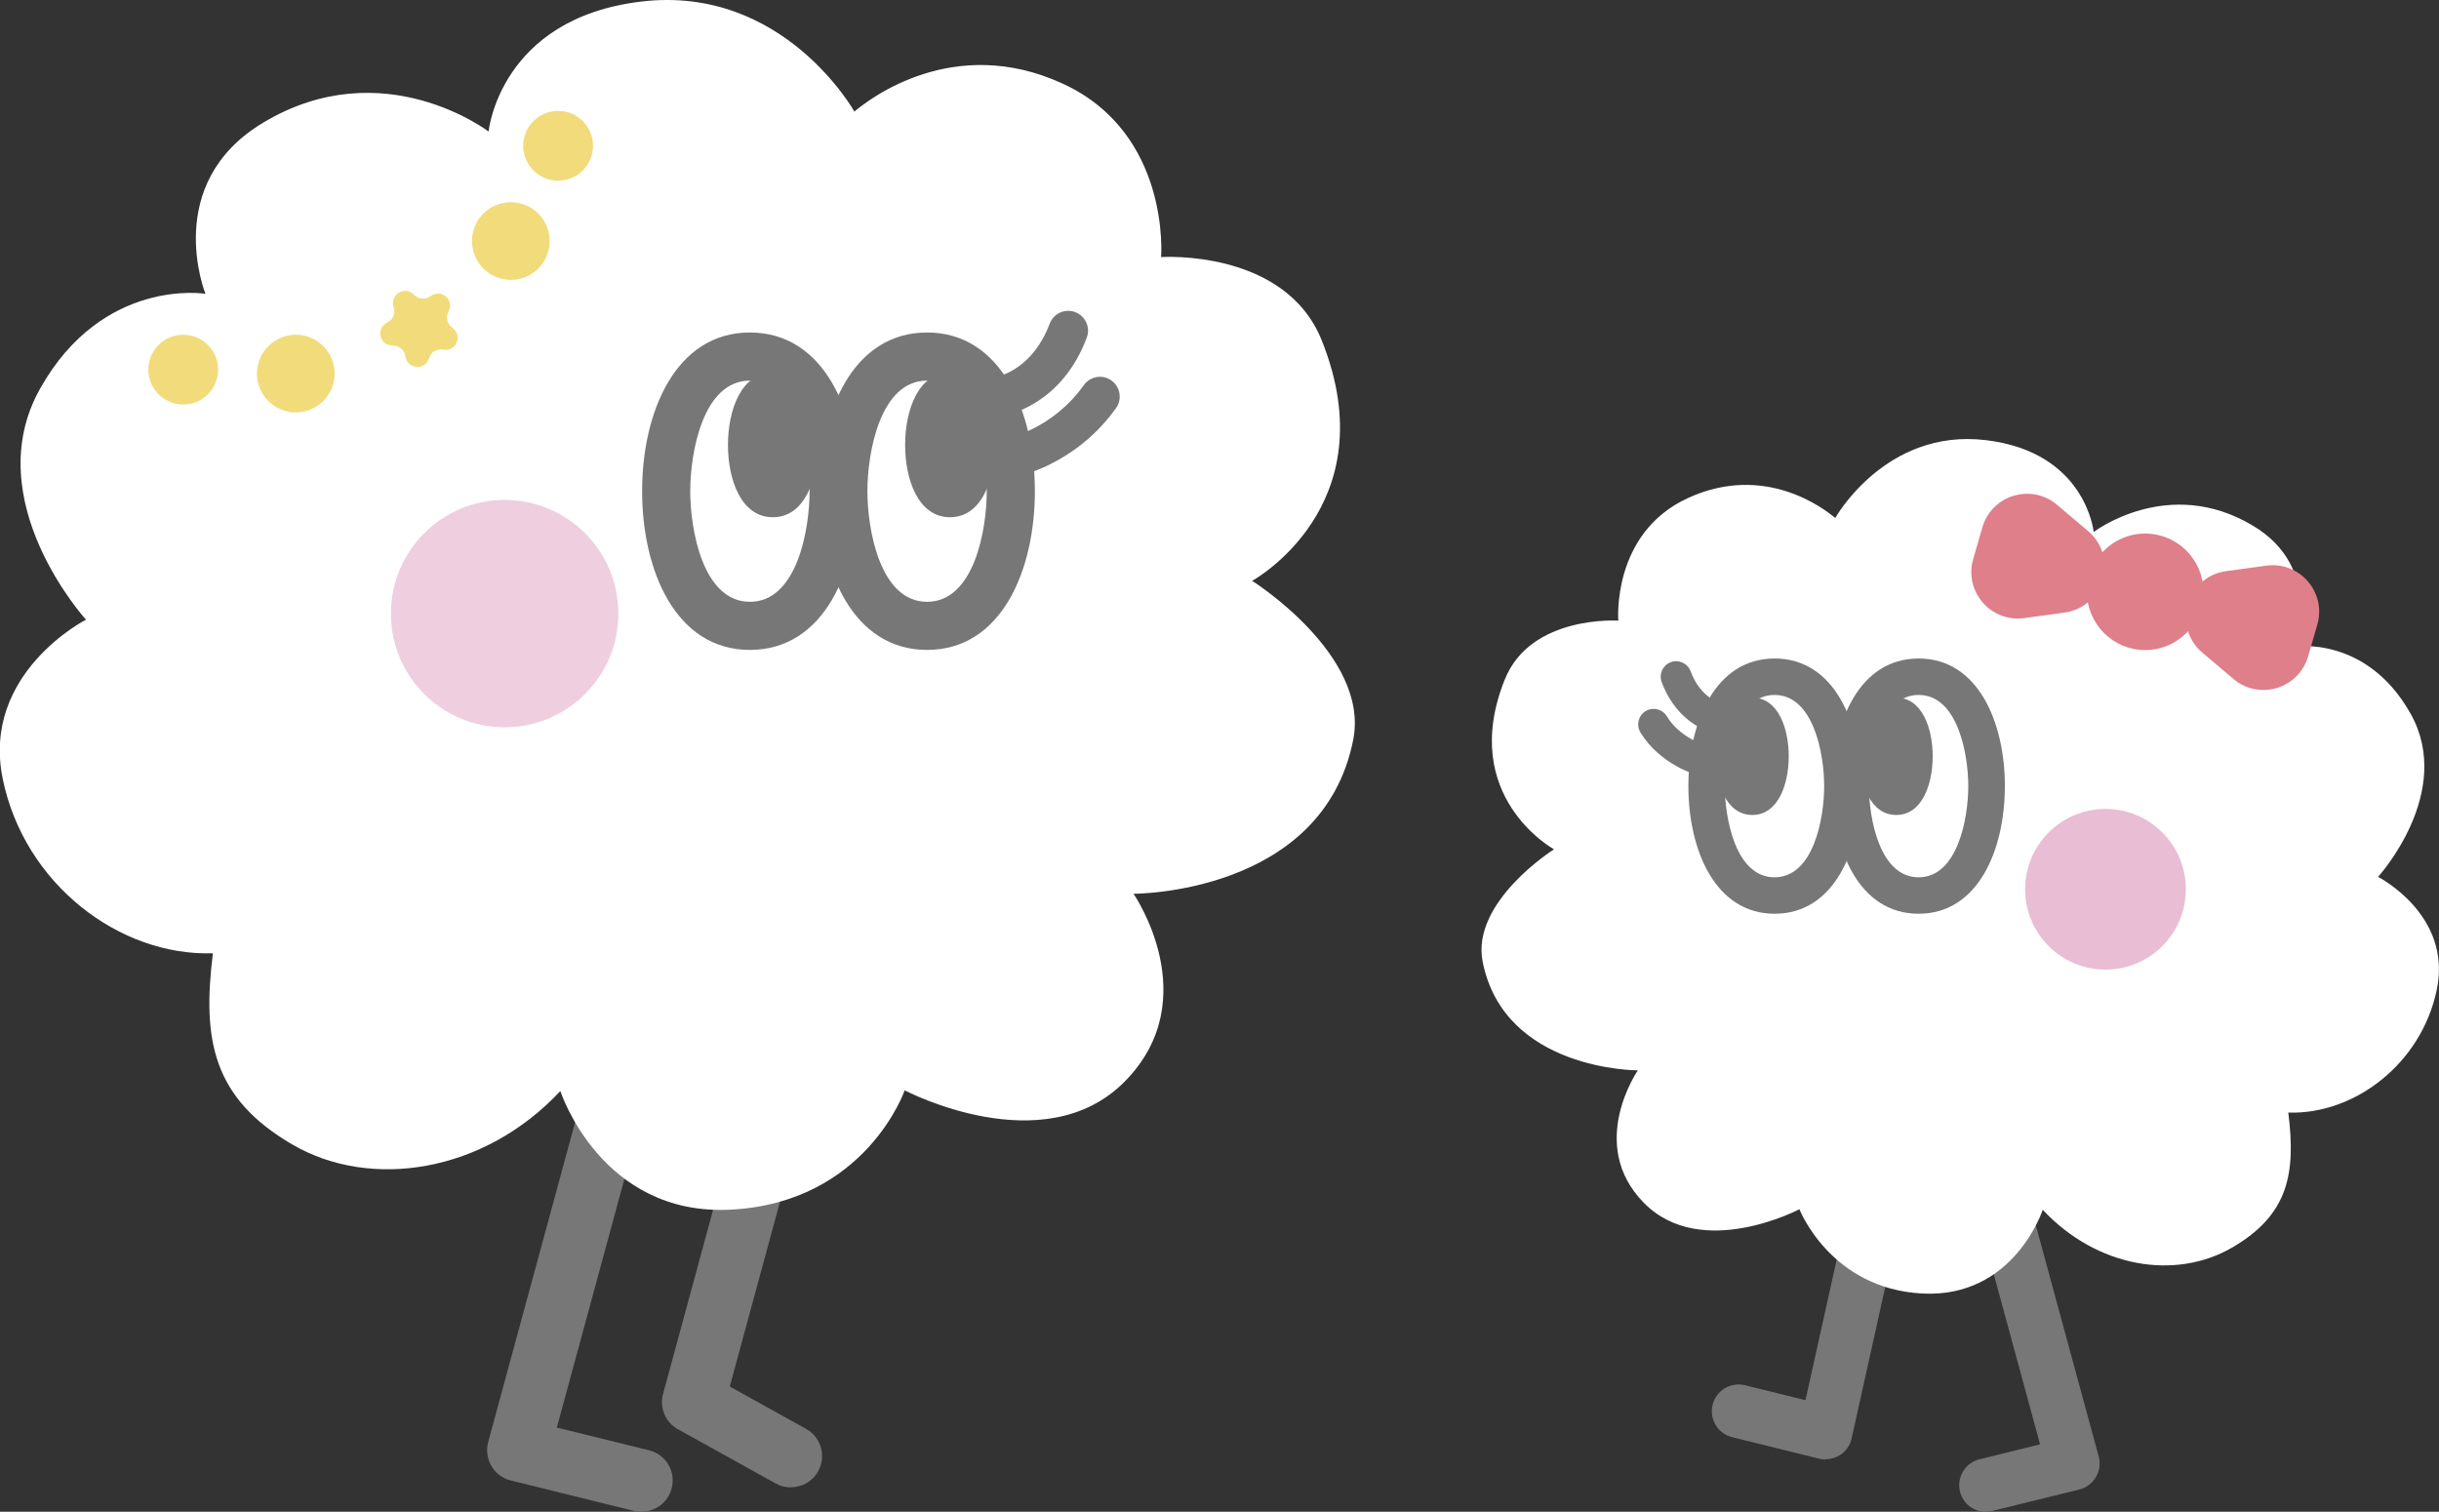
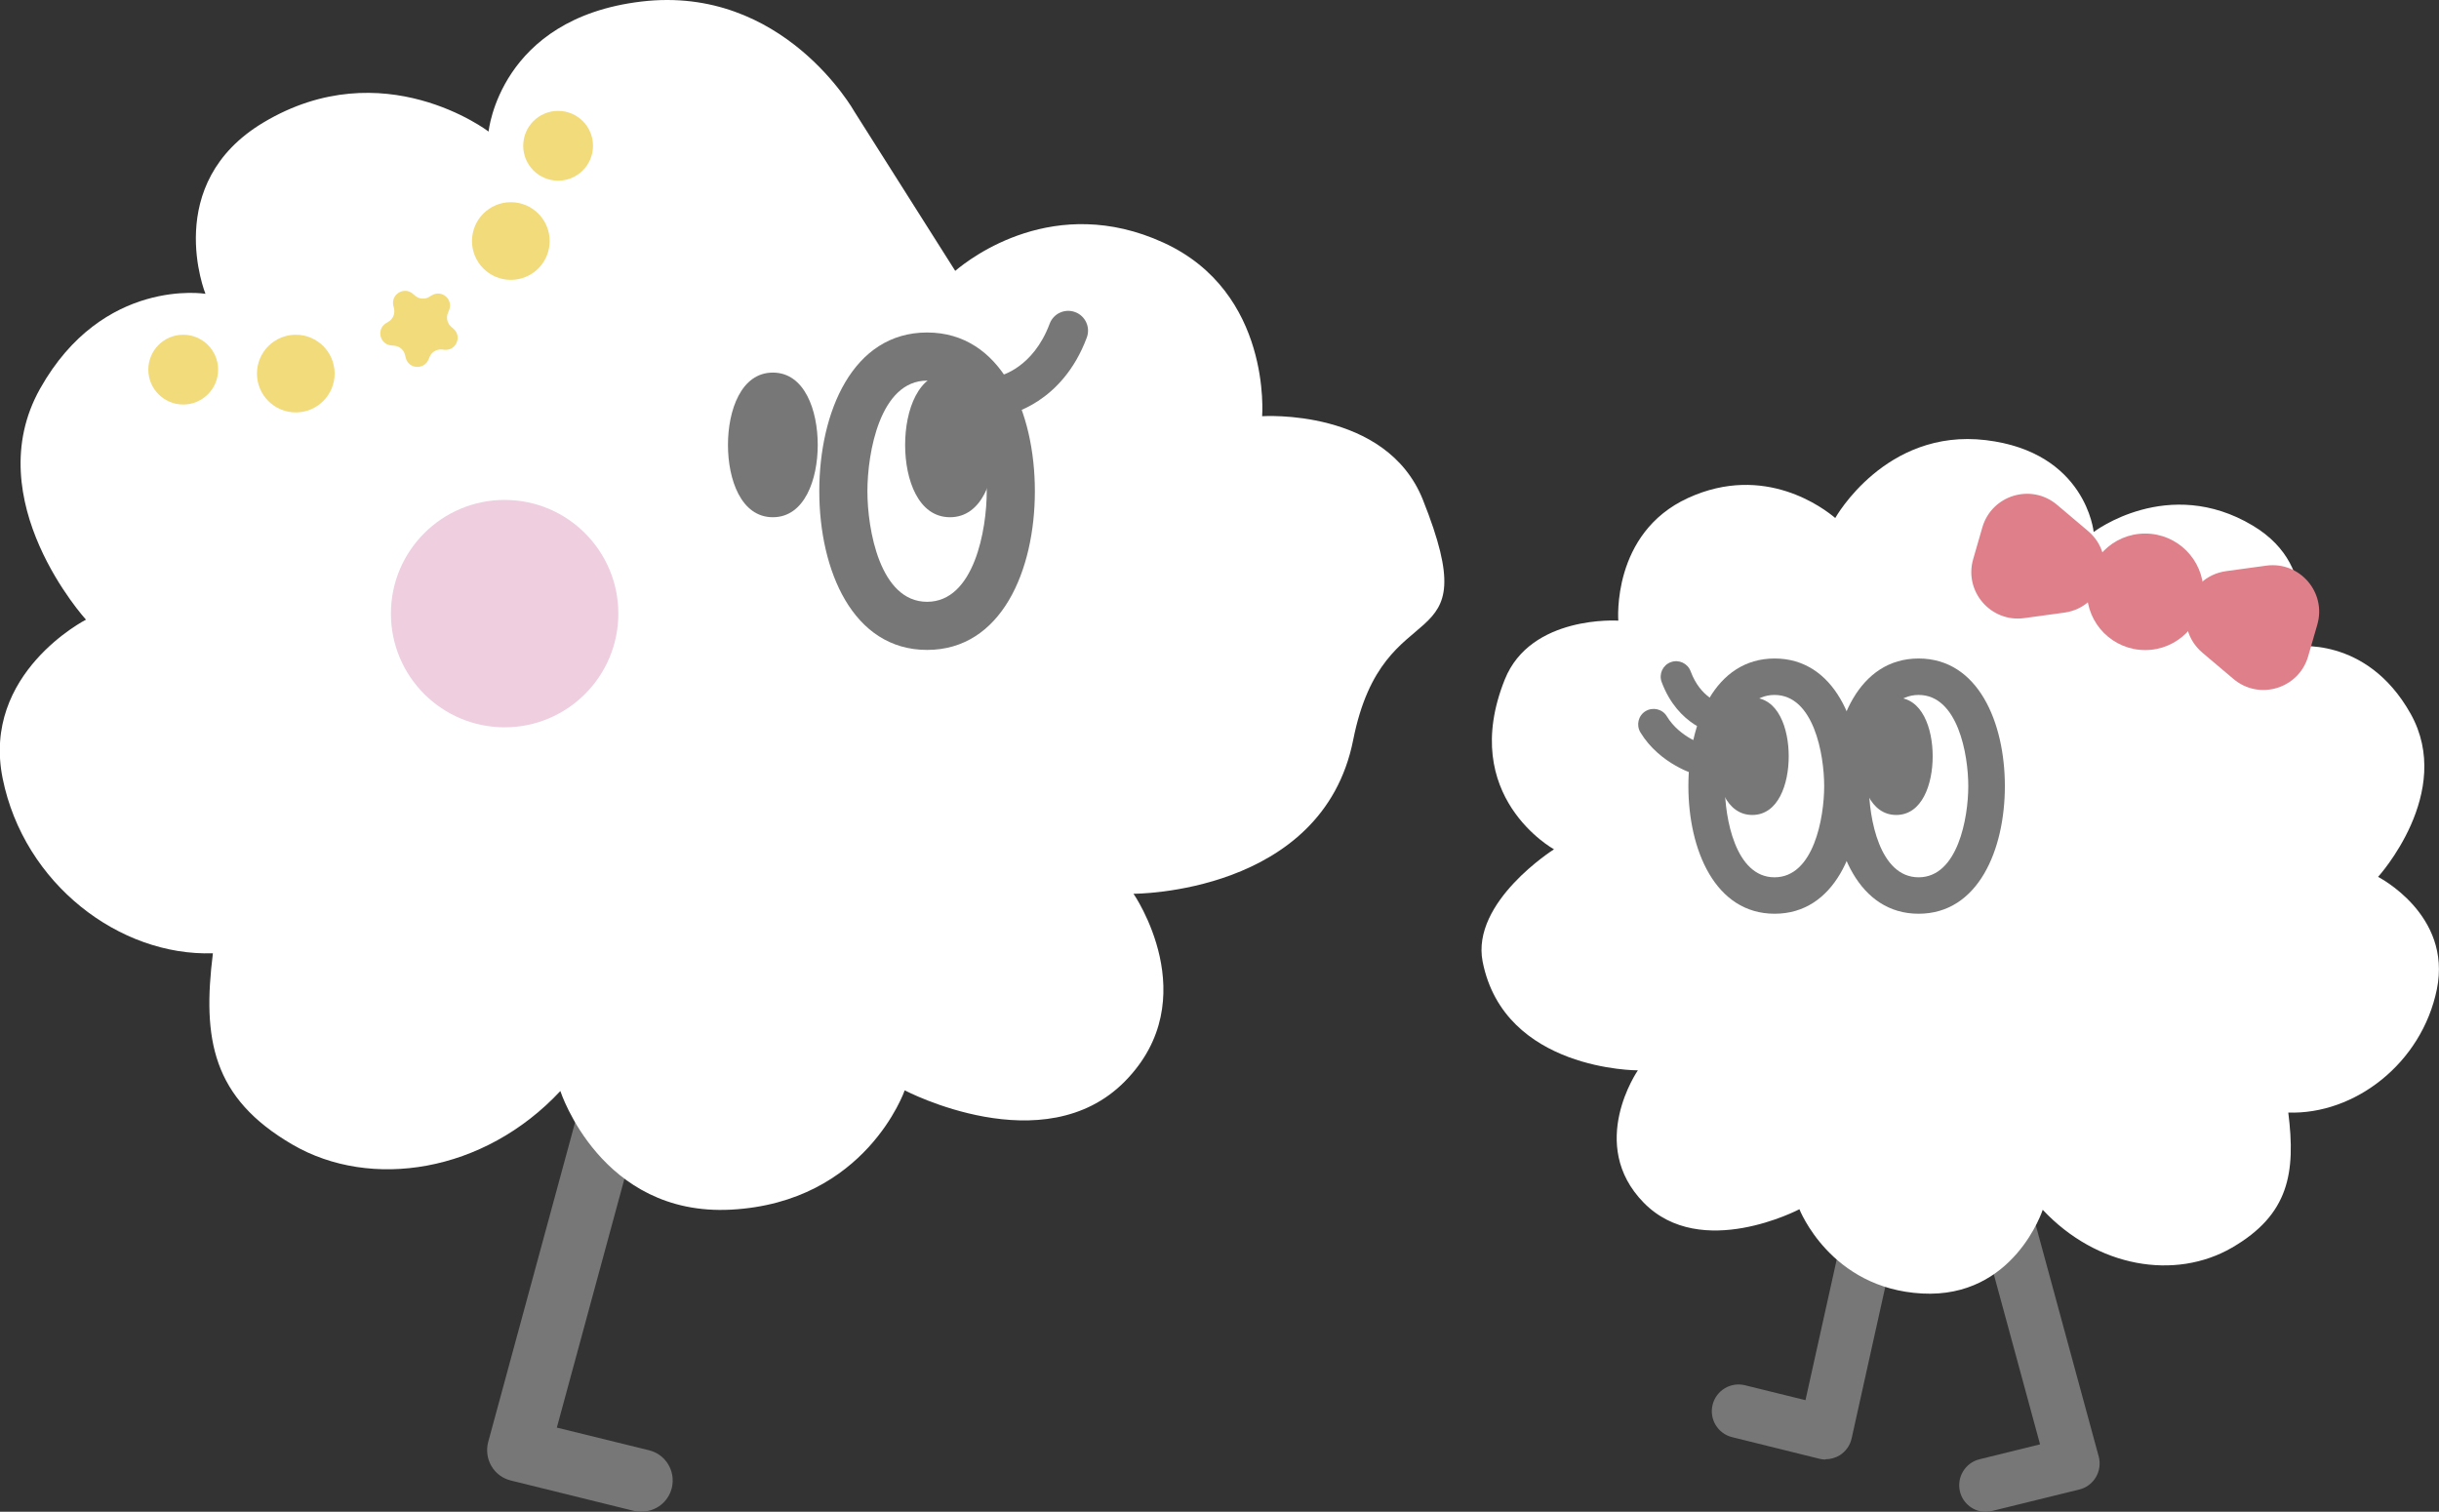
<svg xmlns="http://www.w3.org/2000/svg" viewBox="0 0 173.32 107.44">
  <rect x="0" y="0" width="173.32" height="107.44" fill="#333333" stroke="none" />
  <path d="m45.58 107.44c-.18 0-.35-.02-.53-.06l-8.75-2.16c-.58-.14-1.08-.51-1.38-1.03-.3-.51-.38-1.13-.23-1.7l6.82-25.09c.32-1.18 1.54-1.87 2.72-1.56 1.18.32 1.88 1.54 1.56 2.72l-6.22 22.9 6.55 1.61c1.19.29 1.91 1.49 1.62 2.68-.25 1.01-1.15 1.68-2.15 1.68z" fill="#777" />
-   <path d="m56.19 105.71c-.36 0-.73-.09-1.07-.28l-6.94-3.85c-.89-.49-1.33-1.53-1.06-2.52l6.82-25.09c.32-1.18 1.54-1.88 2.72-1.56s1.88 1.54 1.56 2.72l-6.36 23.41 5.42 3.01c1.07.59 1.46 1.94.86 3.01-.4.73-1.16 1.14-1.94 1.14z" fill="#777" />
-   <path d="m60.72 7.94s-5.04-9.03-15.14-7.83c-10.09 1.2-10.86 9.24-10.86 9.24s-7.48-5.73-15.99-.65c-7.29 4.35-4.13 12.18-4.13 12.18s-7.29-1.2-11.75 6.74 3.26 16.42 3.26 16.42-7.44 3.79-5.92 11.29 8.31 12.64 14.94 12.42c-.76 6.09-.05 10.28 5.66 13.6 5.55 3.23 13.6 2.01 19.03-3.81 0 0 2.88 8.92 12.13 8.43 9.59-.51 12.34-8.48 12.34-8.48s9.9 5.22 15.66-.65.6-13.32.6-13.32 13.43.05 15.61-10.93c1.2-6.03-7.18-11.31-7.18-11.31s9.66-5.29 4.95-17.08c-2.61-6.53-11.42-5.93-11.42-5.93s.71-8.81-7.02-12.34c-7.72-3.53-13.7 1.09-14.79 2.01z" fill="#fff" />
+   <path d="m60.72 7.94s-5.04-9.03-15.14-7.83c-10.09 1.2-10.86 9.24-10.86 9.24s-7.48-5.73-15.99-.65c-7.29 4.35-4.13 12.18-4.13 12.18s-7.29-1.2-11.75 6.74 3.26 16.42 3.26 16.42-7.44 3.79-5.92 11.29 8.31 12.64 14.94 12.42c-.76 6.09-.05 10.28 5.66 13.6 5.55 3.23 13.6 2.01 19.03-3.81 0 0 2.88 8.92 12.13 8.43 9.59-.51 12.34-8.48 12.34-8.48s9.9 5.22 15.66-.65.6-13.32.6-13.32 13.43.05 15.61-10.93s9.66-5.29 4.95-17.08c-2.61-6.53-11.42-5.93-11.42-5.93s.71-8.81-7.02-12.34c-7.72-3.53-13.7 1.09-14.79 2.01z" fill="#fff" />
  <g fill="#777">
-     <path d="m53.29 46.19c-5.29 0-7.66-5.67-7.66-11.28s2.37-11.28 7.66-11.28 7.66 5.67 7.66 11.28c0 5.62-2.37 11.28-7.66 11.28zm0-19.14c-3.35 0-4.24 5.14-4.24 7.86s.89 7.86 4.24 7.86 4.24-5.14 4.24-7.86-.89-7.86-4.24-7.86z" />
    <path d="m58.11 31.62c0 2.45-.93 5.14-3.19 5.14s-3.19-2.68-3.19-5.14c0-2.45.93-5.14 3.19-5.14s3.19 2.68 3.19 5.14z" />
    <path d="m65.88 46.19c-5.29 0-7.66-5.67-7.66-11.28 0-5.62 2.37-11.28 7.66-11.28s7.66 5.67 7.66 11.28c0 5.62-2.37 11.28-7.66 11.28zm0-19.14c-3.35 0-4.24 5.14-4.24 7.86s.89 7.86 4.24 7.86 4.24-5.14 4.24-7.86-.89-7.86-4.24-7.86z" />
    <path d="m70.7 31.62c0 2.45-.93 5.14-3.19 5.14s-3.19-2.68-3.19-5.14.93-5.14 3.19-5.14 3.19 2.68 3.19 5.14z" />
    <path d="m71.25 29.52c-.67 0-1.26-.47-1.38-1.15-.14-.76.36-1.49 1.11-1.64.13-.03 2.43-.57 3.61-3.72.27-.73 1.08-1.1 1.81-.83s1.1 1.08.83 1.81c-1.76 4.72-5.56 5.47-5.72 5.5-.09.02-.17.02-.26.02z" />
-     <path d="m71.83 33.94c-.67 0-1.26-.48-1.38-1.16-.14-.76.37-1.49 1.13-1.63.07-.01 3.23-.67 5.44-3.78.45-.63 1.33-.78 1.96-.33s.78 1.33.33 1.96c-2.92 4.09-7.06 4.88-7.23 4.91-.08.02-.17.02-.25.02z" />
  </g>
  <circle cx="35.86" cy="43.61" fill="#eecedf" r="8.08" />
  <circle cx="13.02" cy="26.27" fill="#f2db7b" r="2.48" />
  <circle cx="21.02" cy="26.55" fill="#f2db7b" r="2.76" />
  <circle cx="36.3" cy="17.13" fill="#f2db7b" r="2.76" />
  <circle cx="39.66" cy="10.36" fill="#f2db7b" r="2.48" />
  <path d="m29.34 20.88.16.14c.28.24.69.27 1 .08l.18-.11c.71-.43 1.55.29 1.23 1.06l-.08.19c-.14.34-.05.74.23.98l.16.14c.63.54.2 1.57-.62 1.5l-.21-.02c-.37-.03-.72.18-.86.52l-.08.19c-.32.76-1.43.68-1.62-.13l-.05-.2c-.09-.36-.39-.62-.76-.65l-.21-.02c-.83-.07-1.08-1.15-.38-1.58l.18-.11c.32-.19.47-.57.39-.93l-.05-.2c-.19-.81.76-1.39 1.39-.85z" fill="#f2db7b" />
  <path d="m141.12 107.44c.15 0 .3-.02.46-.06l6.18-1.52c.5-.12.92-.44 1.18-.88s.33-.97.2-1.46l-4.82-17.72c-.27-1.01-1.32-1.61-2.33-1.33-1.01.27-1.61 1.32-1.33 2.33l4.31 15.85-4.3 1.06c-1.02.25-1.64 1.28-1.39 2.3.21.86.99 1.44 1.84 1.44z" fill="#777" />
  <path d="m129.73 103.71c.35 0 .7-.1 1-.28.43-.27.74-.7.85-1.2l3.98-17.93c.23-1.02-.42-2.04-1.44-2.26-1.02-.23-2.04.42-2.26 1.44l-3.56 16.03-4.3-1.06c-1.02-.25-2.05.37-2.3 1.39s.37 2.05 1.39 2.3l6.18 1.53c.15.04.3.06.45.06z" fill="#777" />
  <path d="m130.42 36.81s3.56-6.38 10.69-5.53 7.67 6.53 7.67 6.53 5.29-4.05 11.3-.46c5.15 3.07 2.92 8.61 2.92 8.61s5.15-.85 8.3 4.76-2.31 11.6-2.31 11.6 5.26 2.67 4.18 7.98c-1.08 5.3-5.87 8.93-10.56 8.77.54 4.3.04 7.26-4 9.6s-9.6 1.42-13.45-2.69c0 0-2.04 6.3-8.57 5.95s-8.72-5.99-8.72-5.99-6.99 3.69-11.06-.46-.42-9.41-.42-9.41-9.49.04-11.03-7.72c-.84-4.26 5.07-7.99 5.07-7.99s-6.83-3.74-3.5-12.06c1.84-4.61 8.07-4.19 8.07-4.19s-.5-6.22 4.96-8.72 9.68.77 10.45 1.42z" fill="#fff" />
  <path d="m130.21 55.87c0-4.52 1.89-9.07 6.13-9.07s6.13 4.56 6.13 9.07-1.89 9.07-6.13 9.07-6.13-4.56-6.13-9.07zm2.6 0c0 2.24.74 6.48 3.53 6.48s3.53-4.24 3.53-6.48-.74-6.48-3.53-6.48-3.53 4.24-3.53 6.48z" fill="#777" />
  <path d="m132.16 53.75c0 1.99.75 4.17 2.59 4.17s2.59-2.18 2.59-4.17-.75-4.17-2.59-4.17-2.59 2.18-2.59 4.17z" fill="#777" />
  <path d="m119.98 55.87c0-4.52 1.89-9.07 6.13-9.07s6.13 4.56 6.13 9.07c0 4.52-1.89 9.07-6.13 9.07s-6.13-4.56-6.13-9.07zm2.59 0c0 2.24.74 6.48 3.53 6.48s3.53-4.24 3.53-6.48-.74-6.48-3.53-6.48-3.53 4.24-3.53 6.48z" fill="#777" />
  <path d="m121.93 53.75c0 1.99.75 4.17 2.59 4.17s2.59-2.18 2.59-4.17-.75-4.17-2.59-4.17-2.59 2.18-2.59 4.17z" fill="#777" />
  <path d="m122.11 52.16c.52 0 .98-.37 1.08-.9.11-.59-.28-1.16-.87-1.28-.09-.02-1.47-.36-2.18-2.27-.21-.57-.84-.86-1.41-.65s-.86.84-.65 1.41c1.17 3.14 3.72 3.65 3.83 3.67.07.01.13.02.2.02z" fill="#777" />
  <path d="m120.9 55.13c.48 0 .93-.32 1.06-.81.16-.58-.18-1.19-.76-1.35-.04-.01-1.83-.54-2.75-2.06-.31-.52-.99-.68-1.51-.37s-.68.99-.37 1.51c1.39 2.29 3.94 3.01 4.05 3.04.1.03.19.04.29.04z" fill="#777" />
-   <circle cx="149.62" cy="63.2" fill="#e9bdd4" r="5.71" />
  <path d="m158.2 40.59 2.85-.39c2.37-.32 4.29 1.9 3.62 4.2l-.65 2.25c-.67 2.3-3.48 3.15-5.31 1.6l-2.2-1.86c-2.18-1.85-1.15-5.41 1.69-5.8z" fill="#de7f8a" />
  <path d="m148.38 37.74-2.2-1.86c-1.83-1.55-4.64-.7-5.31 1.6l-.65 2.25c-.67 2.3 1.25 4.52 3.62 4.2l2.85-.39c2.84-.39 3.87-3.95 1.69-5.8z" fill="#de7f8a" />
  <circle cx="152.44" cy="42.06" fill="#de7f8a" r="4.14" />
</svg>